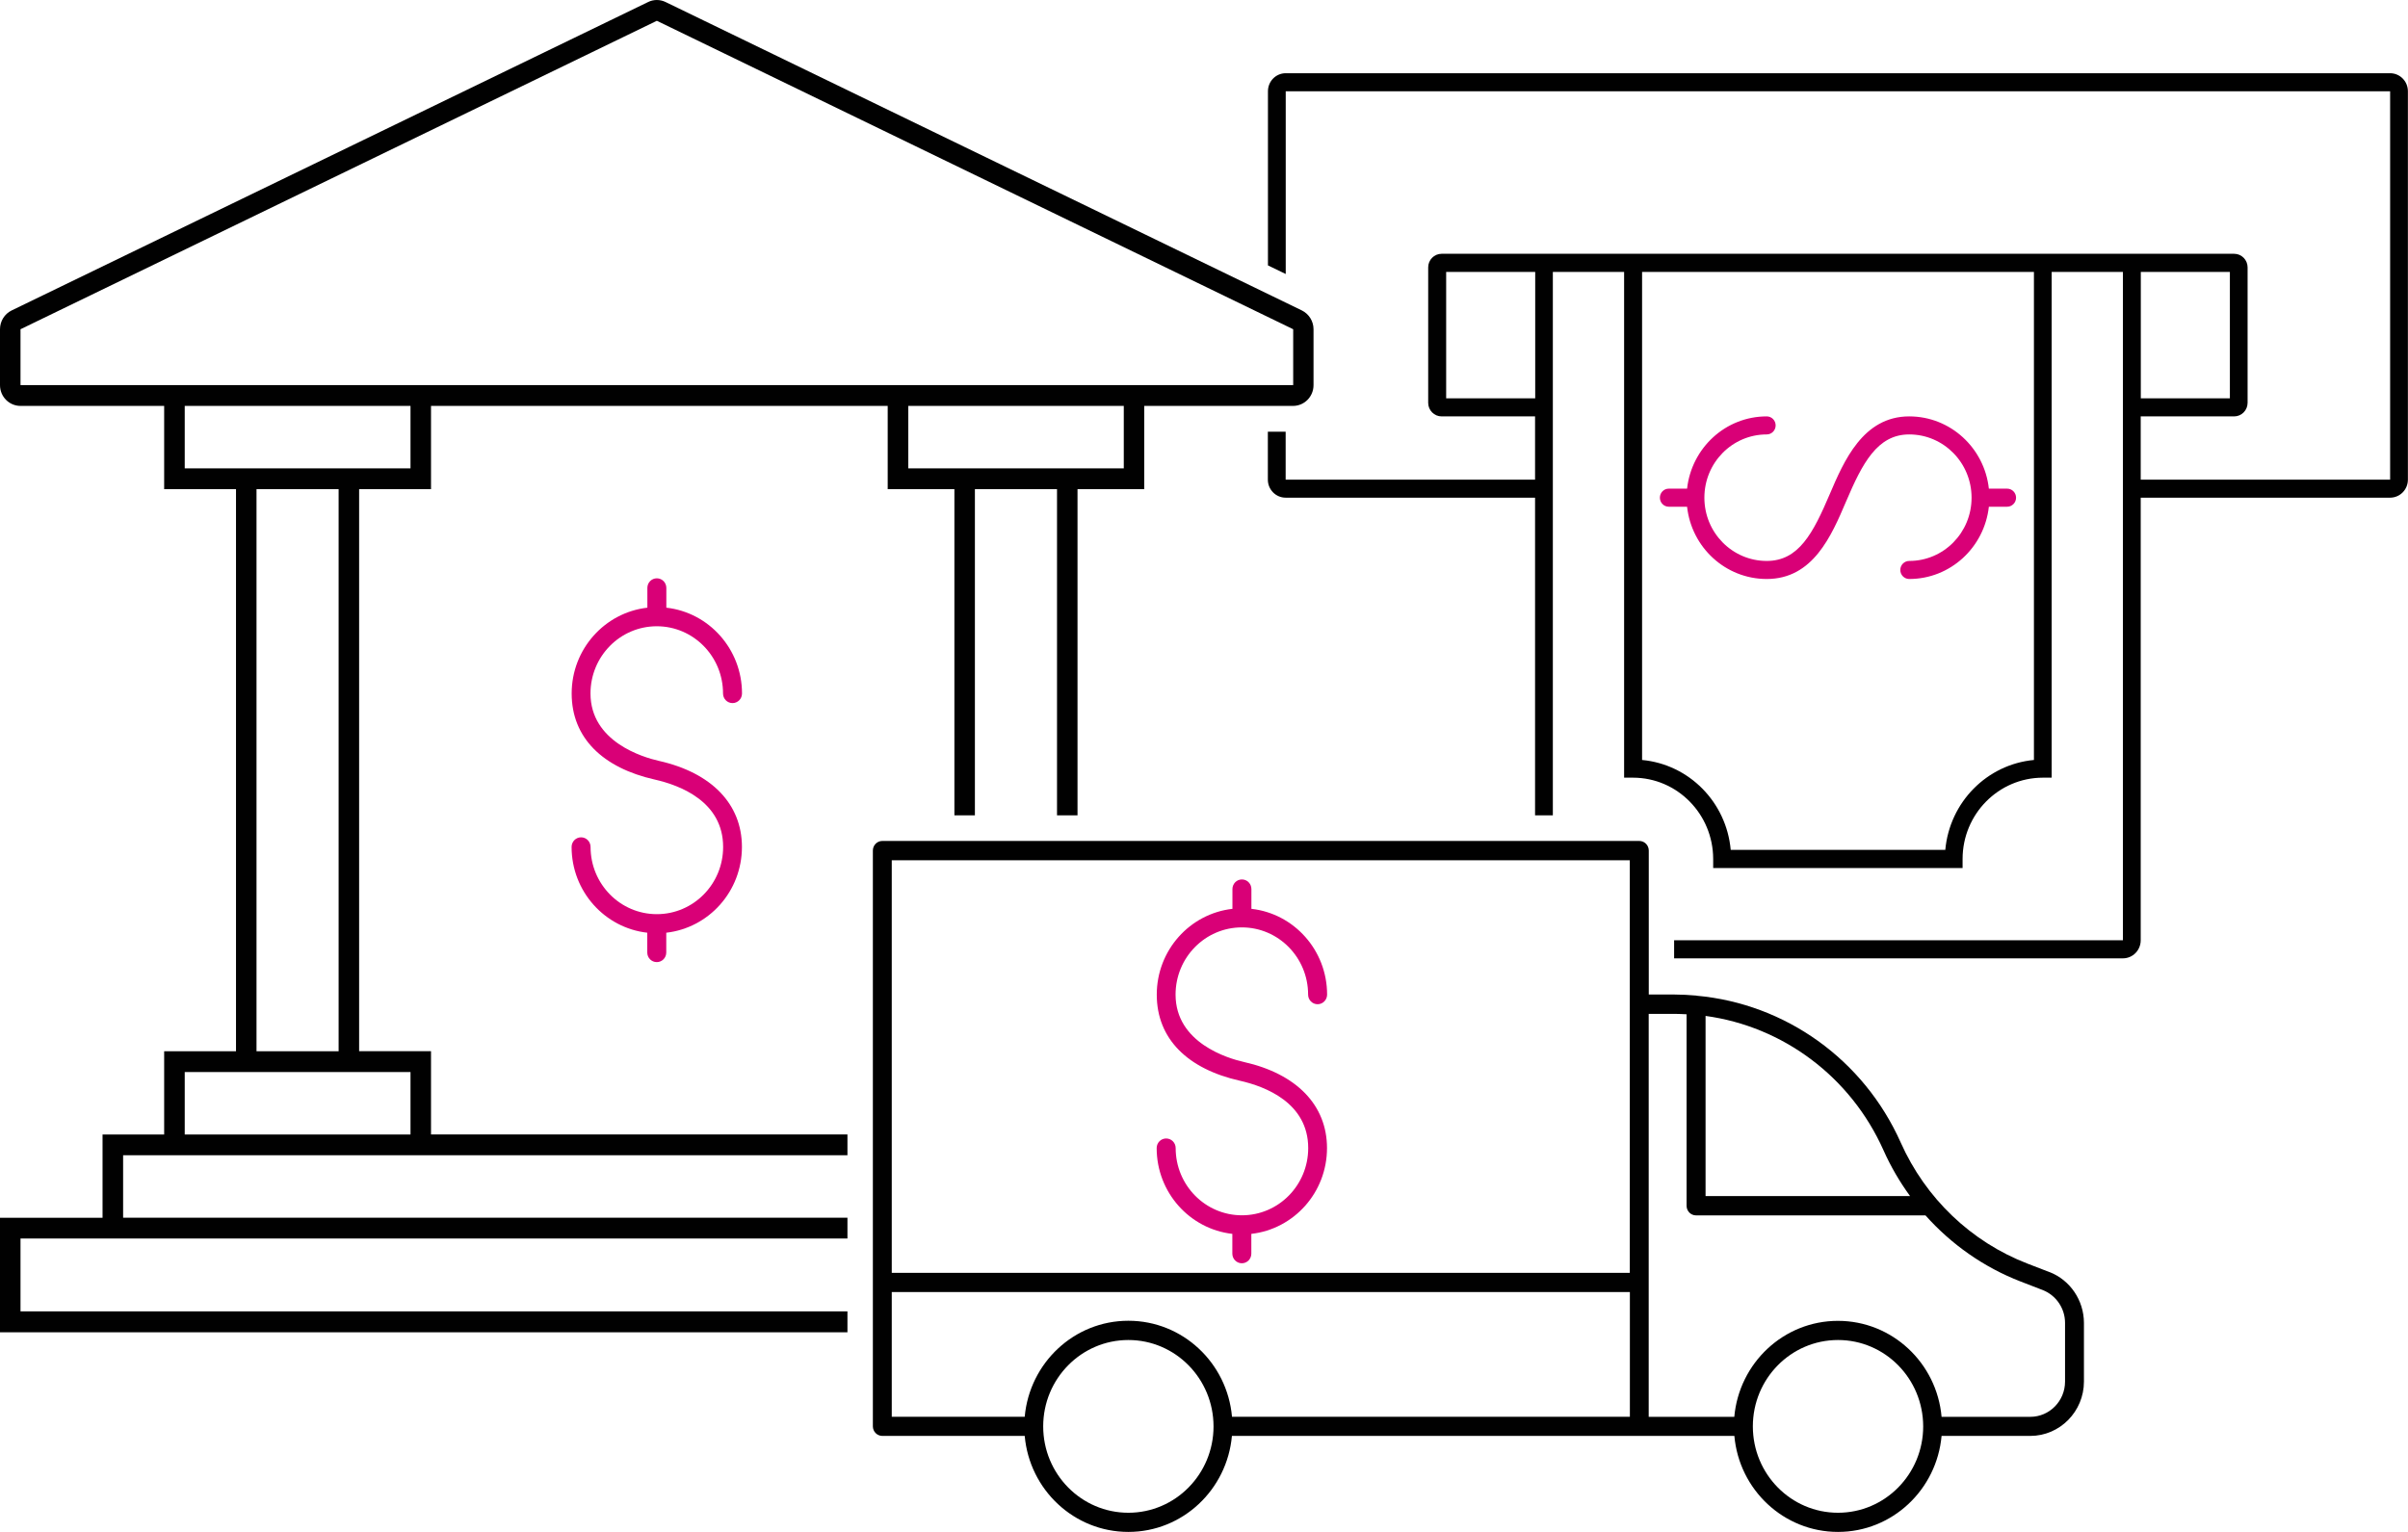
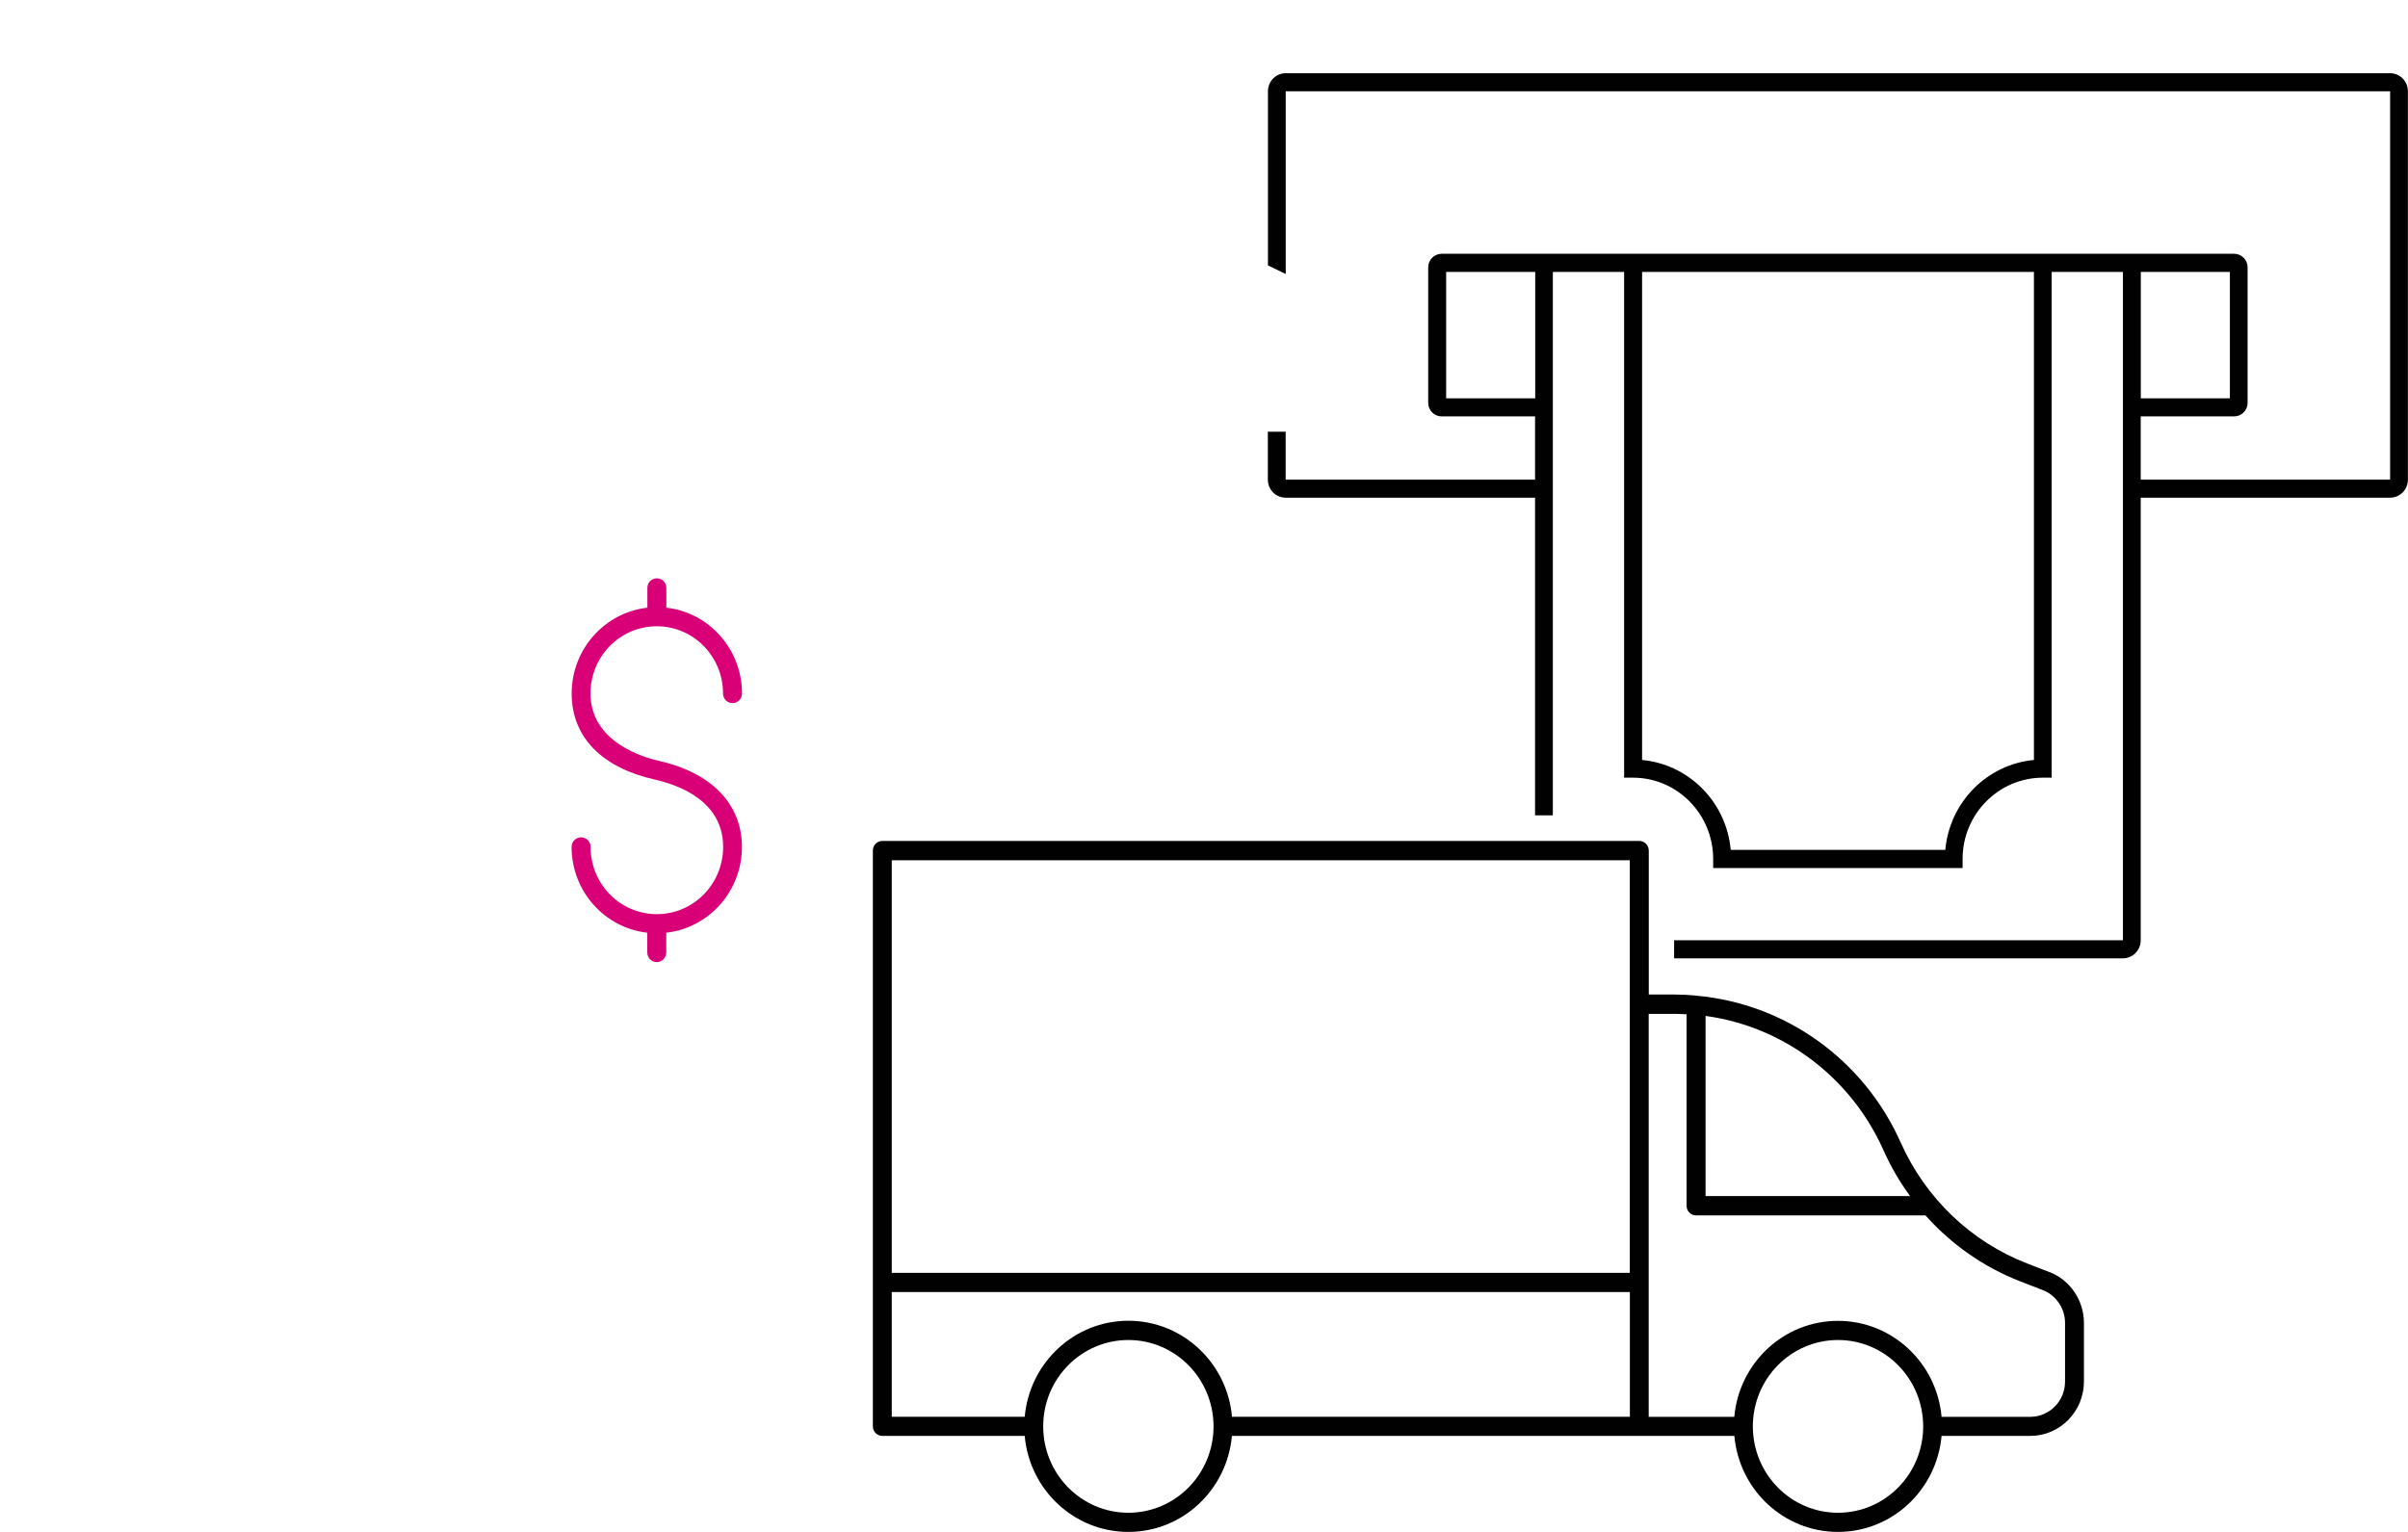
<svg xmlns="http://www.w3.org/2000/svg" width="99" height="63" viewBox="0 0 99 63" fill="none">
-   <path d="M68.608 20.839H69.361C69.542 22.51 70.939 23.811 72.636 23.811C74.538 23.811 75.294 22.04 75.901 20.616C76.566 19.057 77.179 17.866 78.493 17.866C79.907 17.866 81.057 19.029 81.057 20.468C81.057 21.906 79.911 23.069 78.493 23.069C78.291 23.069 78.127 23.235 78.127 23.44C78.127 23.645 78.291 23.811 78.493 23.811C80.189 23.811 81.583 22.51 81.768 20.839H82.52C82.722 20.839 82.886 20.672 82.886 20.468C82.886 20.262 82.722 20.096 82.52 20.096H81.768C81.587 18.425 80.189 17.124 78.493 17.124C76.59 17.124 75.803 18.973 75.228 20.319C74.542 21.927 73.953 23.069 72.636 23.069C71.221 23.069 70.072 21.906 70.072 20.468C70.072 19.029 71.218 17.866 72.636 17.866C72.838 17.866 73.002 17.7 73.002 17.495C73.002 17.29 72.838 17.124 72.636 17.124C70.939 17.124 69.546 18.425 69.361 20.096H68.608C68.406 20.096 68.243 20.262 68.243 20.468C68.243 20.672 68.406 20.839 68.608 20.839Z" fill="#D90077" />
-   <path d="M34.841 53.931H0.843V50.934H34.841V50.078H5.062V47.509H34.841V46.654H17.72V43.229H14.765V20.118H17.72V16.693H36.496V20.118H39.238V33.531H40.081V20.118H43.457V33.531H44.3V20.118H47.042V16.693H53.16C53.627 16.693 54.003 16.311 54.003 15.838V13.54C54.003 13.211 53.815 12.911 53.522 12.766L27.367 0.085C27.137 -0.028 26.869 -0.028 26.643 0.085L0.481 12.766C0.188 12.908 0 13.208 0 13.54V15.838C0 16.311 0.376 16.693 0.843 16.693H6.749V20.118H9.703V43.232H6.749V46.657H4.216V50.082H0V54.79H34.841V53.934V53.931ZM46.202 19.262H37.342V16.693H46.202V19.262ZM0.843 15.838V13.54L27.005 0.855L53.167 13.54V15.838H0.843ZM7.595 19.262V16.693H16.877V19.262H7.595ZM13.922 20.118V43.232H10.546V20.118H13.922ZM7.595 44.088H16.877V46.657H7.595V44.088Z" fill="#010101" />
  <path d="M84.262 52.316L83.356 51.966C81.04 51.072 79.165 49.28 78.144 46.986C76.618 43.565 73.399 41.278 69.758 40.949C69.748 40.949 69.741 40.942 69.73 40.942H69.723C69.434 40.917 69.141 40.9 68.849 40.9H67.786V34.98C67.786 34.761 67.612 34.584 67.396 34.584H36.276C36.06 34.584 35.886 34.761 35.886 34.98V58.656C35.886 58.875 36.06 59.052 36.276 59.052H42.129C42.325 61.265 44.157 63 46.391 63C48.62 63 50.449 61.265 50.648 59.052H71.305C71.5 61.265 73.333 63 75.566 63C77.796 63 79.625 61.265 79.824 59.052H83.472C84.687 59.052 85.677 58.048 85.677 56.815V54.401C85.673 53.475 85.112 52.644 84.259 52.312L84.262 52.316ZM77.437 47.307C77.737 47.979 78.103 48.605 78.528 49.188H70.121V41.78C73.305 42.214 76.089 44.282 77.437 47.307ZM67.006 35.379V52.347H36.663V35.379H67.006ZM36.666 53.136H67.009V58.264H50.651C50.456 56.051 48.624 54.316 46.391 54.316C44.157 54.316 42.328 56.051 42.129 58.264H36.663V53.136H36.666ZM46.391 62.212C44.457 62.212 42.889 60.621 42.889 58.66C42.889 56.698 44.457 55.108 46.391 55.108C48.324 55.108 49.889 56.698 49.892 58.66C49.892 60.621 48.324 62.212 46.391 62.212ZM75.566 62.212C73.632 62.212 72.065 60.621 72.065 58.66C72.065 56.698 73.632 55.108 75.566 55.108C77.5 55.108 79.064 56.698 79.068 58.66C79.068 60.621 77.5 62.212 75.566 62.212ZM84.9 56.818C84.9 57.617 84.259 58.267 83.472 58.267H79.824C79.629 56.055 77.796 54.32 75.563 54.32C73.329 54.32 71.5 56.055 71.302 58.267H67.783V41.695H68.845C69.013 41.695 69.176 41.706 69.34 41.712V49.587C69.34 49.806 69.514 49.983 69.73 49.983H79.162C80.228 51.178 81.562 52.118 83.078 52.704L83.984 53.054C84.534 53.27 84.9 53.807 84.9 54.404V56.818Z" fill="#010101" />
-   <path d="M51.059 49.979C49.554 49.979 48.335 48.742 48.335 47.215C48.335 46.996 48.16 46.82 47.944 46.82C47.728 46.82 47.554 46.996 47.554 47.215C47.554 49.043 48.916 50.545 50.665 50.743V51.556C50.665 51.775 50.84 51.952 51.056 51.952C51.272 51.952 51.446 51.775 51.446 51.556V50.743C53.195 50.545 54.557 49.043 54.557 47.215C54.557 45.455 53.313 44.162 51.139 43.674C50.481 43.526 48.331 42.886 48.331 40.903C48.331 39.376 49.55 38.139 51.056 38.139C52.561 38.139 53.78 39.376 53.78 40.903C53.78 41.122 53.954 41.299 54.17 41.299C54.386 41.299 54.561 41.122 54.561 40.903C54.561 39.076 53.198 37.57 51.449 37.376V36.563C51.449 36.344 51.275 36.167 51.059 36.167C50.843 36.167 50.669 36.344 50.669 36.563V37.376C48.92 37.574 47.558 39.076 47.558 40.903C47.558 42.73 48.836 43.964 50.975 44.445C52.024 44.681 53.784 45.356 53.784 47.215C53.784 48.742 52.564 49.979 51.059 49.979Z" fill="#D90077" />
  <path d="M98.265 3.011H52.86C52.456 3.011 52.129 3.343 52.129 3.753V10.914L52.86 11.268V3.753H98.265V19.725H88.011V17.124H91.854C92.157 17.124 92.405 16.873 92.405 16.566V10.995C92.405 10.688 92.157 10.437 91.854 10.437H59.268C58.965 10.437 58.717 10.688 58.717 10.995V16.566C58.717 16.873 58.965 17.124 59.268 17.124H63.111V19.725H52.857V17.753H52.125V19.725C52.125 20.135 52.453 20.467 52.857 20.467H63.111V33.53H63.842V11.183H66.772V31.982H67.138C68.957 31.982 70.431 33.481 70.434 35.326V35.697H80.688V35.326C80.688 33.481 82.165 31.986 83.984 31.982H84.35V11.183H87.28V38.669H68.828V39.412H87.28C87.684 39.412 88.011 39.079 88.011 38.669V20.467H98.265C98.669 20.467 98.996 20.135 98.996 19.725V3.753C98.996 3.343 98.669 3.011 98.265 3.011ZM88.015 11.183H91.677V16.382H88.015V11.183ZM63.117 16.382H59.456V11.183H63.117V16.382ZM83.621 31.254C81.688 31.435 80.155 32.99 79.977 34.951H71.155C70.978 32.99 69.445 31.435 67.511 31.254V11.183H83.621V31.258V31.254Z" fill="#010101" />
  <path d="M27.005 37.595C25.5 37.595 24.28 36.358 24.28 34.831C24.28 34.612 24.106 34.435 23.89 34.435C23.674 34.435 23.5 34.612 23.5 34.831C23.5 36.658 24.862 38.16 26.611 38.358V39.171C26.611 39.391 26.785 39.567 27.002 39.567C27.218 39.567 27.392 39.391 27.392 39.171V38.358C29.141 38.16 30.503 36.658 30.503 34.831C30.503 33.071 29.259 31.777 27.085 31.29C26.427 31.141 24.277 30.502 24.277 28.519C24.277 26.992 25.496 25.755 27.002 25.755C28.507 25.755 29.726 26.992 29.726 28.519C29.726 28.738 29.9 28.915 30.116 28.915C30.332 28.915 30.506 28.738 30.506 28.519C30.506 26.692 29.144 25.186 27.395 24.991V24.179C27.395 23.959 27.221 23.783 27.005 23.783C26.789 23.783 26.615 23.959 26.615 24.179V24.991C24.866 25.189 23.503 26.692 23.503 28.519C23.503 30.346 24.782 31.579 26.921 32.06C27.97 32.297 29.73 32.972 29.73 34.831C29.73 36.358 28.51 37.595 27.005 37.595Z" fill="#D90077" />
</svg>